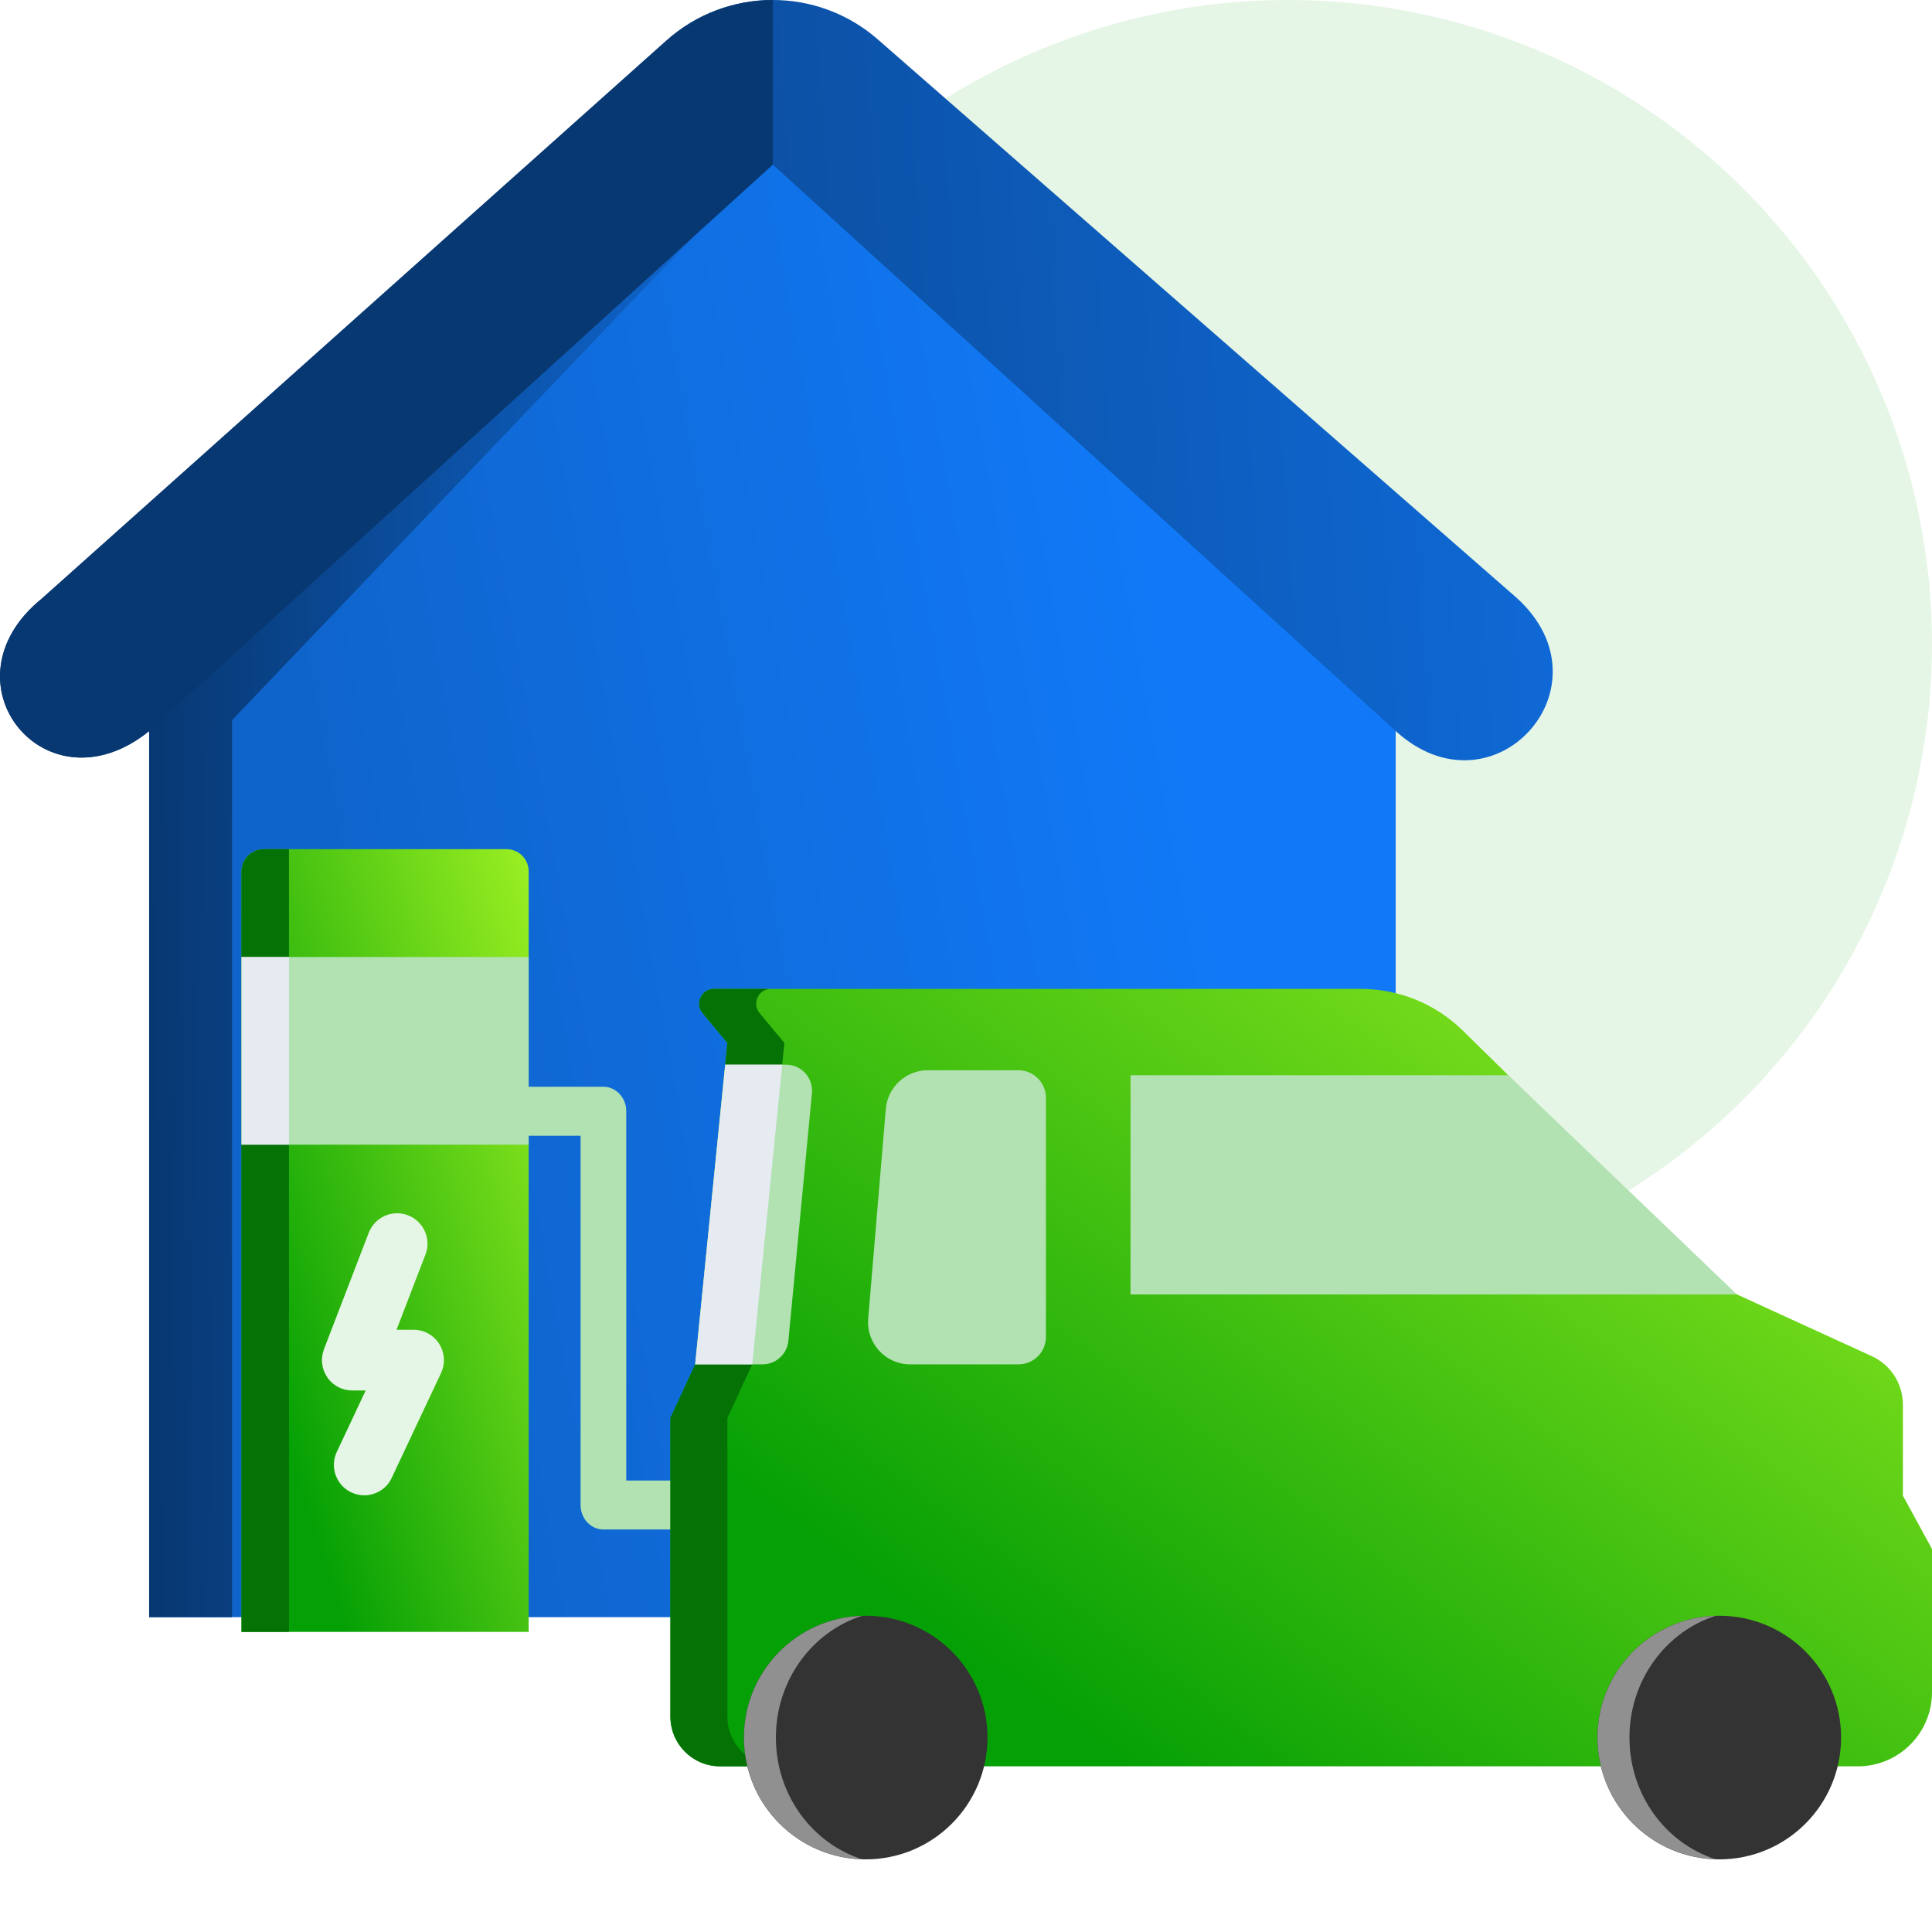
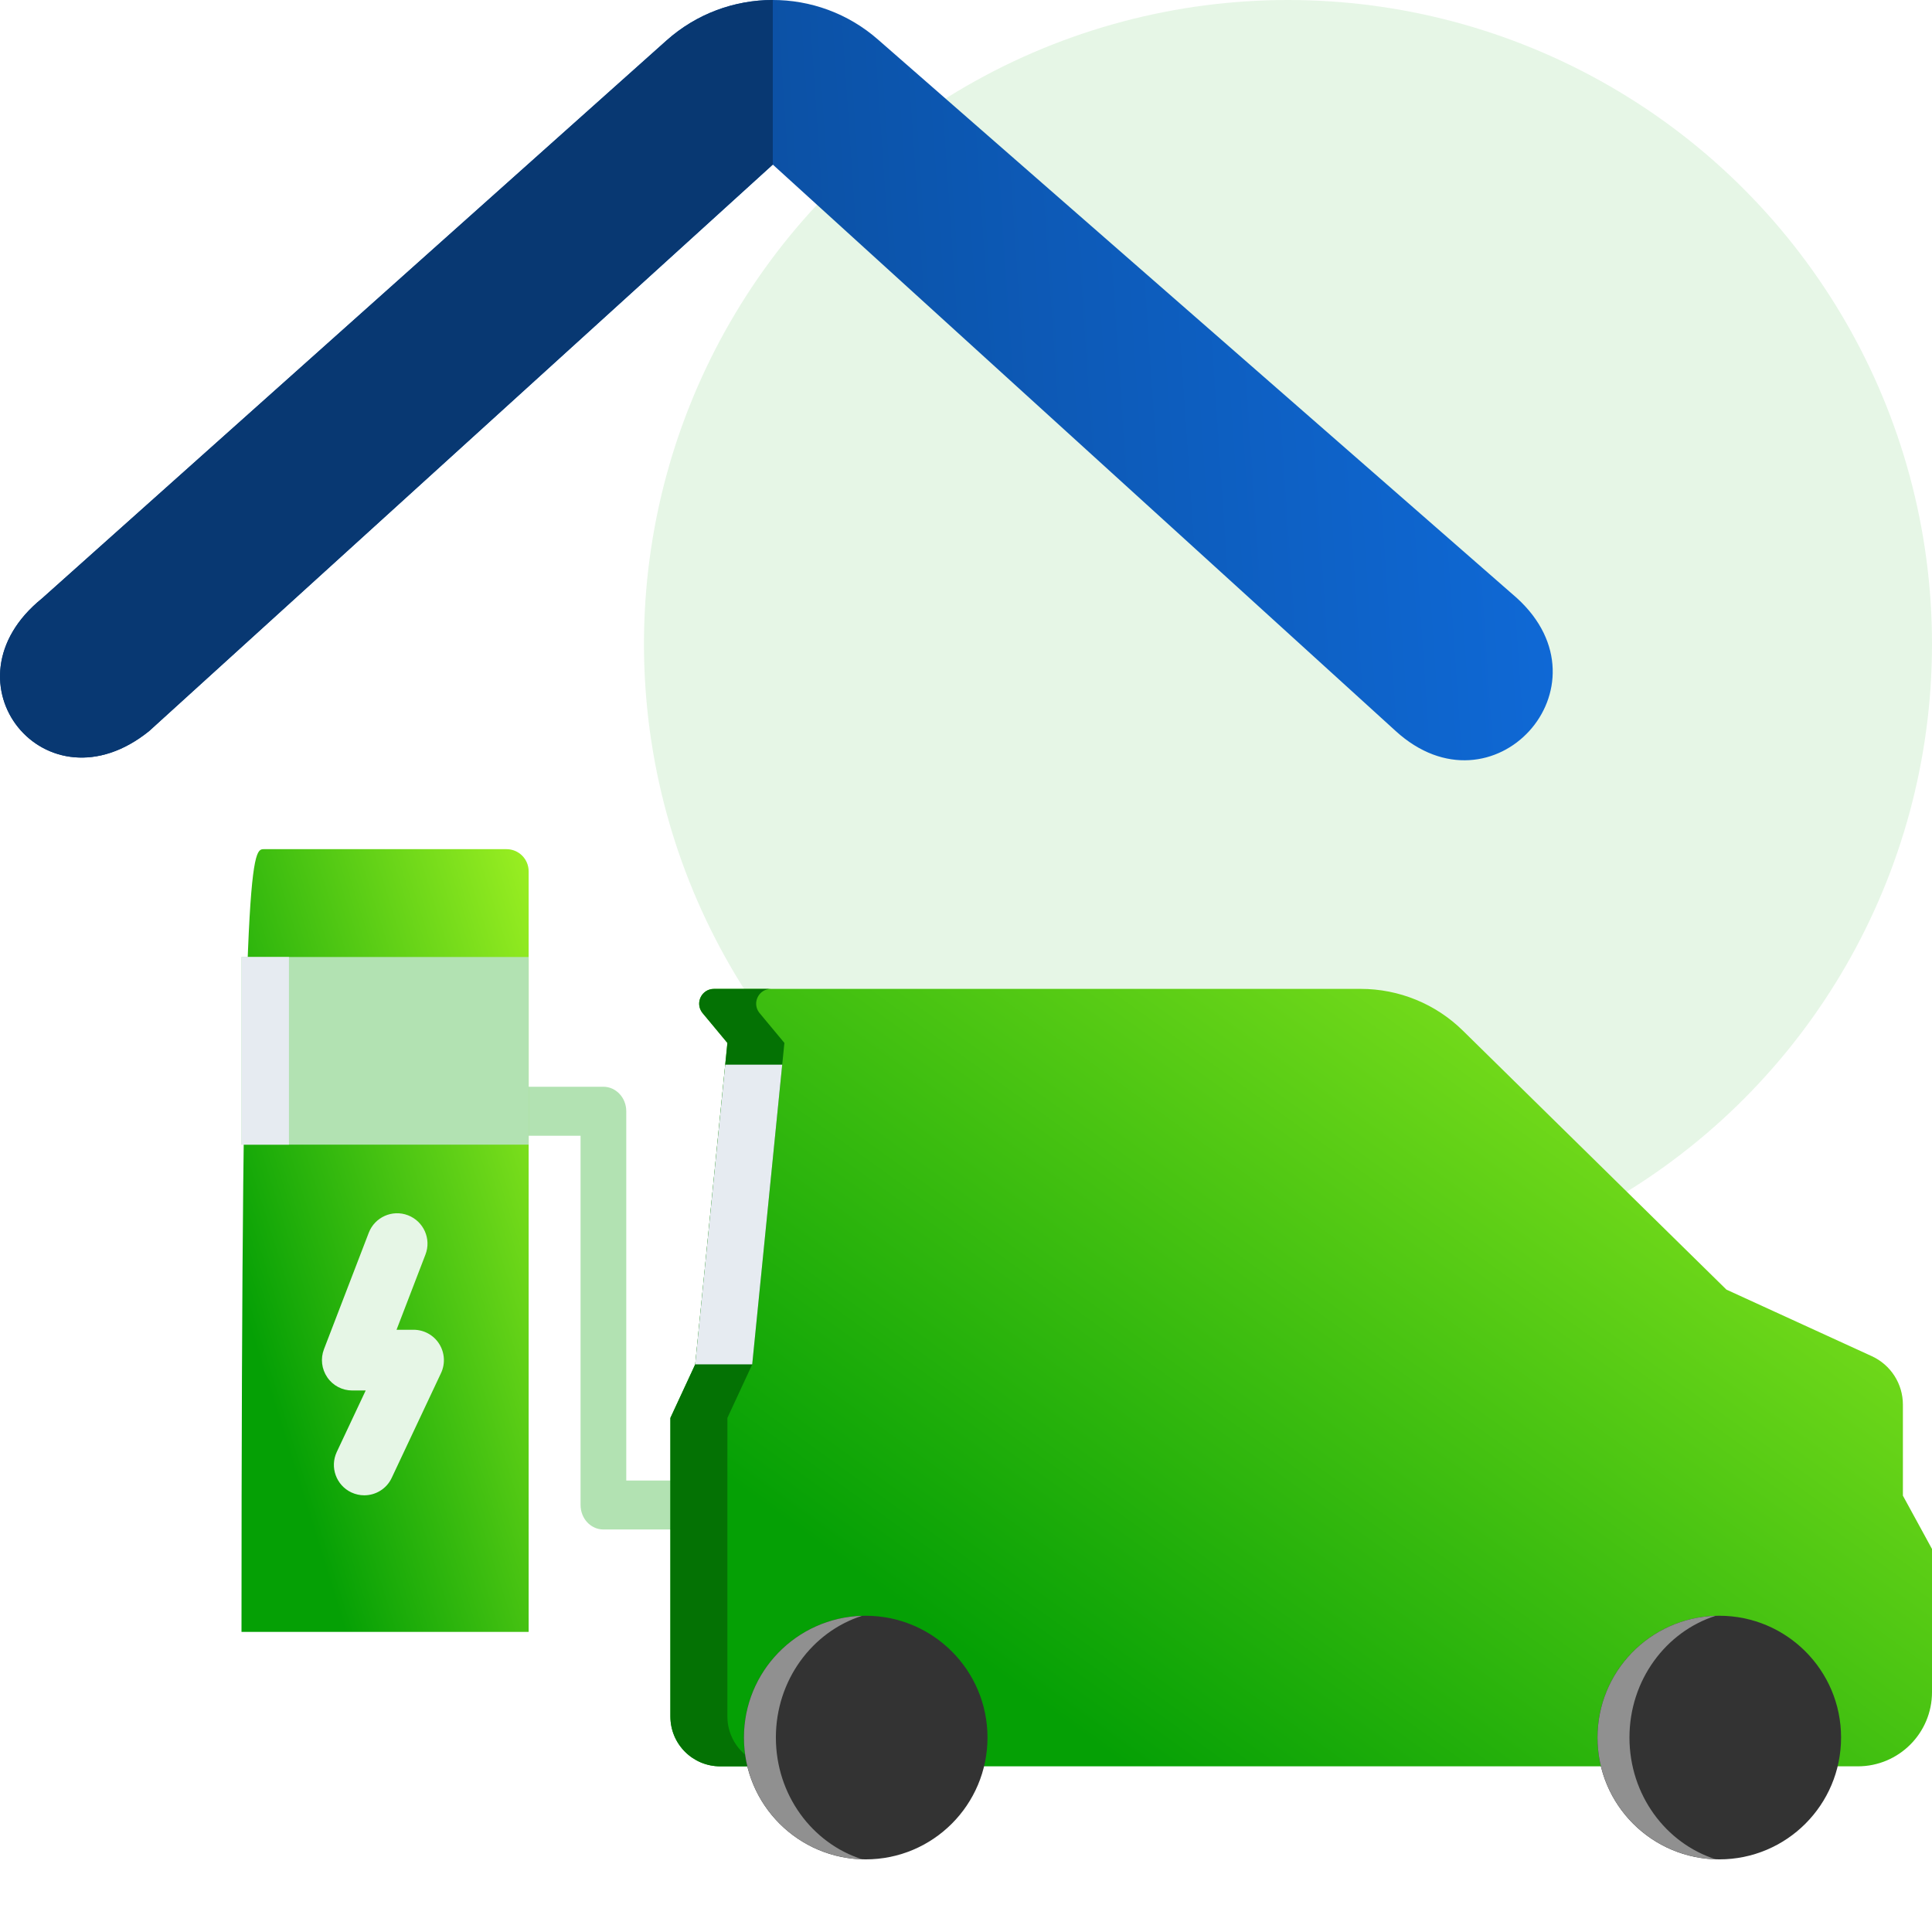
<svg xmlns="http://www.w3.org/2000/svg" width="32" height="32" viewBox="0 0 32 32" fill="none">
  <g clip-path="url(#clip0_4613_17154)">
    <circle cx="21.333" cy="10.667" r="10.667" fill="#E6F6E6" />
-     <path d="M23.117 11.928V26.785H2.47V11.928L12.799 2.546L23.117 11.928Z" fill="url(#paint0_linear_4613_17154)" />
-     <path d="M12.799 2.546L3.844 11.928V26.785H2.47V11.928L12.799 2.546Z" fill="url(#paint1_linear_4613_17154)" />
    <path d="M23.118 12.109L12.8 2.726L2.47 12.109C0.759 13.49 -1.015 11.293 0.697 9.911L11.038 0.672C12.036 -0.22 13.545 -0.225 14.549 0.661L25.126 9.907C26.735 11.375 24.727 13.576 23.118 12.109Z" fill="url(#paint2_linear_4613_17154)" />
    <path d="M12.8 0V2.726L2.47 12.109C0.759 13.49 -1.015 11.293 0.697 9.911L11.038 0.672C11.539 0.224 12.169 0 12.8 0Z" fill="#083872" />
    <path d="M11.333 24.522V25.333H9.994C9.785 25.333 9.616 25.152 9.616 24.927V18.812H8.667V18H9.994C10.203 18 10.373 18.182 10.373 18.406V24.522H11.333Z" fill="#B2E2B2" />
    <path d="M32 25.656V28.027C32 28.706 31.45 29.256 30.771 29.256H11.929C11.473 29.256 11.104 28.887 11.104 28.431V23.485L11.515 22.598L12.048 17.274L11.633 16.775C11.507 16.614 11.621 16.379 11.826 16.379H22.538C23.171 16.379 23.779 16.627 24.23 17.071L28.595 21.36L31.004 22.463C31.317 22.607 31.518 22.92 31.518 23.265V24.773L32 25.656H32Z" fill="url(#paint3_linear_4613_17154)" />
    <path d="M12.873 29.256H11.929C11.473 29.256 11.104 28.887 11.104 28.431V23.485L11.515 22.599L12.048 17.274L11.633 16.775C11.507 16.614 11.621 16.379 11.826 16.379H12.77C12.565 16.379 12.451 16.614 12.577 16.775L12.992 17.274L12.459 22.599L12.048 23.485V28.431C12.048 28.887 12.417 29.256 12.873 29.256Z" fill="#047204" />
    <path d="M16.356 28.779C16.356 29.893 15.453 30.797 14.339 30.797C13.225 30.797 12.321 29.893 12.321 28.779C12.321 27.665 13.225 26.762 14.339 26.762C15.453 26.762 16.356 27.665 16.356 28.779ZM28.477 26.762C27.363 26.762 26.459 27.665 26.459 28.779C26.459 29.894 27.362 30.797 28.477 30.797C29.591 30.797 30.494 29.894 30.494 28.779C30.494 27.665 29.591 26.762 28.477 26.762Z" fill="#333333" />
    <path d="M12.851 28.779C12.851 29.729 13.452 30.531 14.278 30.795C13.192 30.762 12.322 29.873 12.322 28.779C12.322 27.686 13.192 26.796 14.278 26.763C13.452 27.027 12.851 27.83 12.851 28.779ZM26.989 28.779C26.989 27.83 27.59 27.027 28.416 26.763C27.33 26.796 26.46 27.686 26.46 28.779C26.46 29.873 27.33 30.762 28.416 30.795C27.59 30.531 26.989 29.729 26.989 28.779Z" fill="#909090" />
-     <path d="M13.448 18.107L13.058 22.208C13.037 22.429 12.851 22.598 12.629 22.598H11.514L12.011 17.634H13.018C13.273 17.634 13.472 17.853 13.448 18.107L13.448 18.107ZM24.981 17.809H18.725V21.44H28.769L24.981 17.809ZM16.868 17.727H15.367C15.005 17.727 14.703 18.005 14.672 18.367L14.38 21.842C14.346 22.249 14.667 22.598 15.075 22.598H16.868C17.12 22.598 17.324 22.394 17.324 22.142V18.184C17.324 17.932 17.12 17.727 16.868 17.727V17.727Z" fill="#B2E2B2" />
    <path d="M12.956 17.634L12.459 22.598H11.514L12.012 17.634H12.956Z" fill="#E6EBF1" />
-     <path d="M8.756 14.431V27.029H4V14.431C4 14.229 4.164 14.065 4.366 14.065H8.39C8.592 14.065 8.756 14.229 8.756 14.431H8.756Z" fill="url(#paint4_linear_4613_17154)" />
-     <path d="M4.786 14.065V27.029H4V14.437C4 14.232 4.166 14.065 4.372 14.065H4.786Z" fill="#047204" />
+     <path d="M8.756 14.431V27.029H4C4 14.229 4.164 14.065 4.366 14.065H8.39C8.592 14.065 8.756 14.229 8.756 14.431H8.756Z" fill="url(#paint4_linear_4613_17154)" />
    <path d="M8.756 15.851V18.959H4V15.851H8.756Z" fill="#B2E2B2" />
    <path d="M4.786 15.851V18.959H4V15.851H4.786Z" fill="#E6EBF1" />
    <path d="M7.305 22.742L6.488 24.478C6.403 24.66 6.222 24.767 6.033 24.767C5.961 24.767 5.888 24.751 5.819 24.719C5.568 24.6 5.46 24.301 5.578 24.049L6.057 23.031H5.835C5.669 23.031 5.514 22.95 5.421 22.813C5.327 22.676 5.306 22.502 5.366 22.347L6.108 20.418C6.208 20.159 6.499 20.029 6.758 20.129C7.017 20.229 7.147 20.52 7.047 20.779L6.568 22.025H6.849C7.022 22.025 7.182 22.113 7.274 22.258C7.366 22.404 7.378 22.586 7.305 22.742V22.742Z" fill="#E6F6E6" />
  </g>
  <defs>
    <linearGradient id="paint0_linear_4613_17154" x1="7.632" y1="26.785" x2="21.754" y2="24.238" gradientUnits="userSpaceOnUse">
      <stop stop-color="#0F64CB" />
      <stop offset="1" stop-color="#1179F7" />
    </linearGradient>
    <linearGradient id="paint1_linear_4613_17154" x1="2.47" y1="16.579" x2="12.997" y2="16.429" gradientUnits="userSpaceOnUse">
      <stop stop-color="#083872" />
      <stop offset="1" stop-color="#0F6AD8" />
    </linearGradient>
    <linearGradient id="paint2_linear_4613_17154" x1="0" y1="7.291" x2="26.095" y2="5.506" gradientUnits="userSpaceOnUse">
      <stop stop-color="#083872" />
      <stop offset="1" stop-color="#0F6AD8" />
    </linearGradient>
    <linearGradient id="paint3_linear_4613_17154" x1="32" y1="16.379" x2="21.317" y2="31.197" gradientUnits="userSpaceOnUse">
      <stop stop-color="#9BEF22" />
      <stop offset="1" stop-color="#05A005" />
    </linearGradient>
    <linearGradient id="paint4_linear_4613_17154" x1="8.756" y1="14.065" x2="2.283" y2="16.096" gradientUnits="userSpaceOnUse">
      <stop stop-color="#9BEF22" />
      <stop offset="1" stop-color="#05A005" />
    </linearGradient>
    <clipPath id="clip0_4613_17154">
      <rect width="32" height="32" fill="white" />
    </clipPath>
  </defs>
</svg>